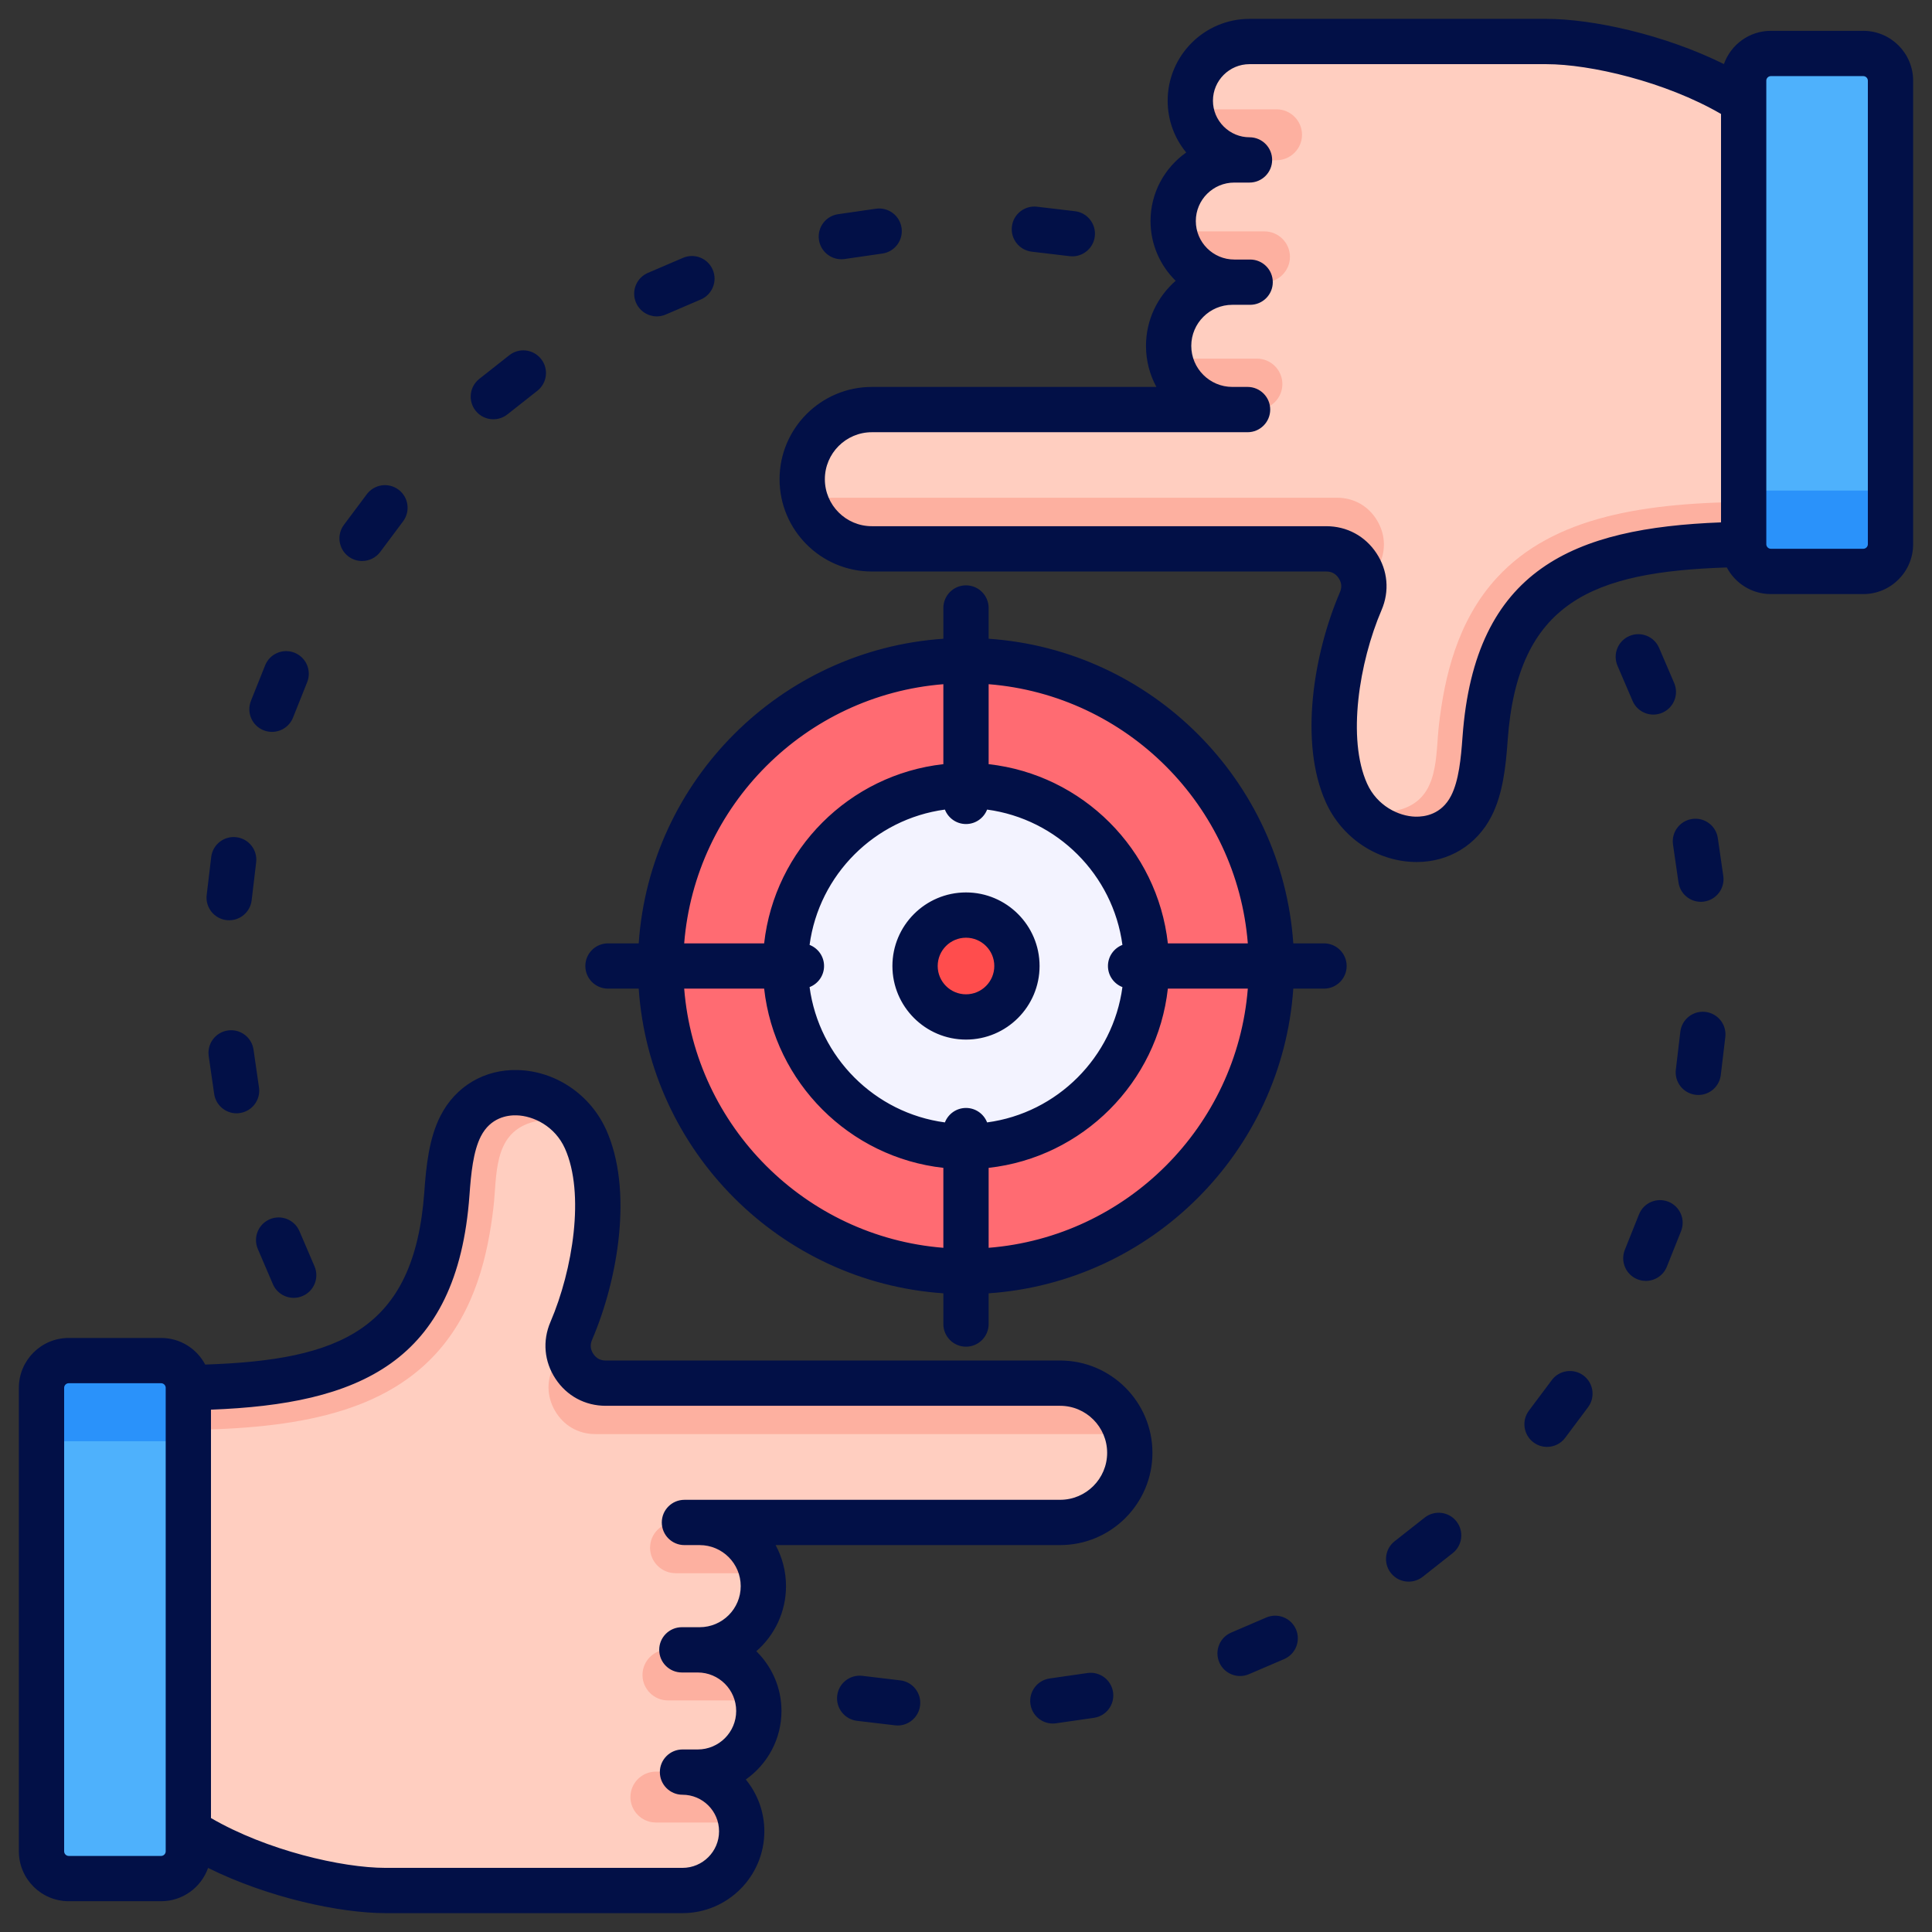
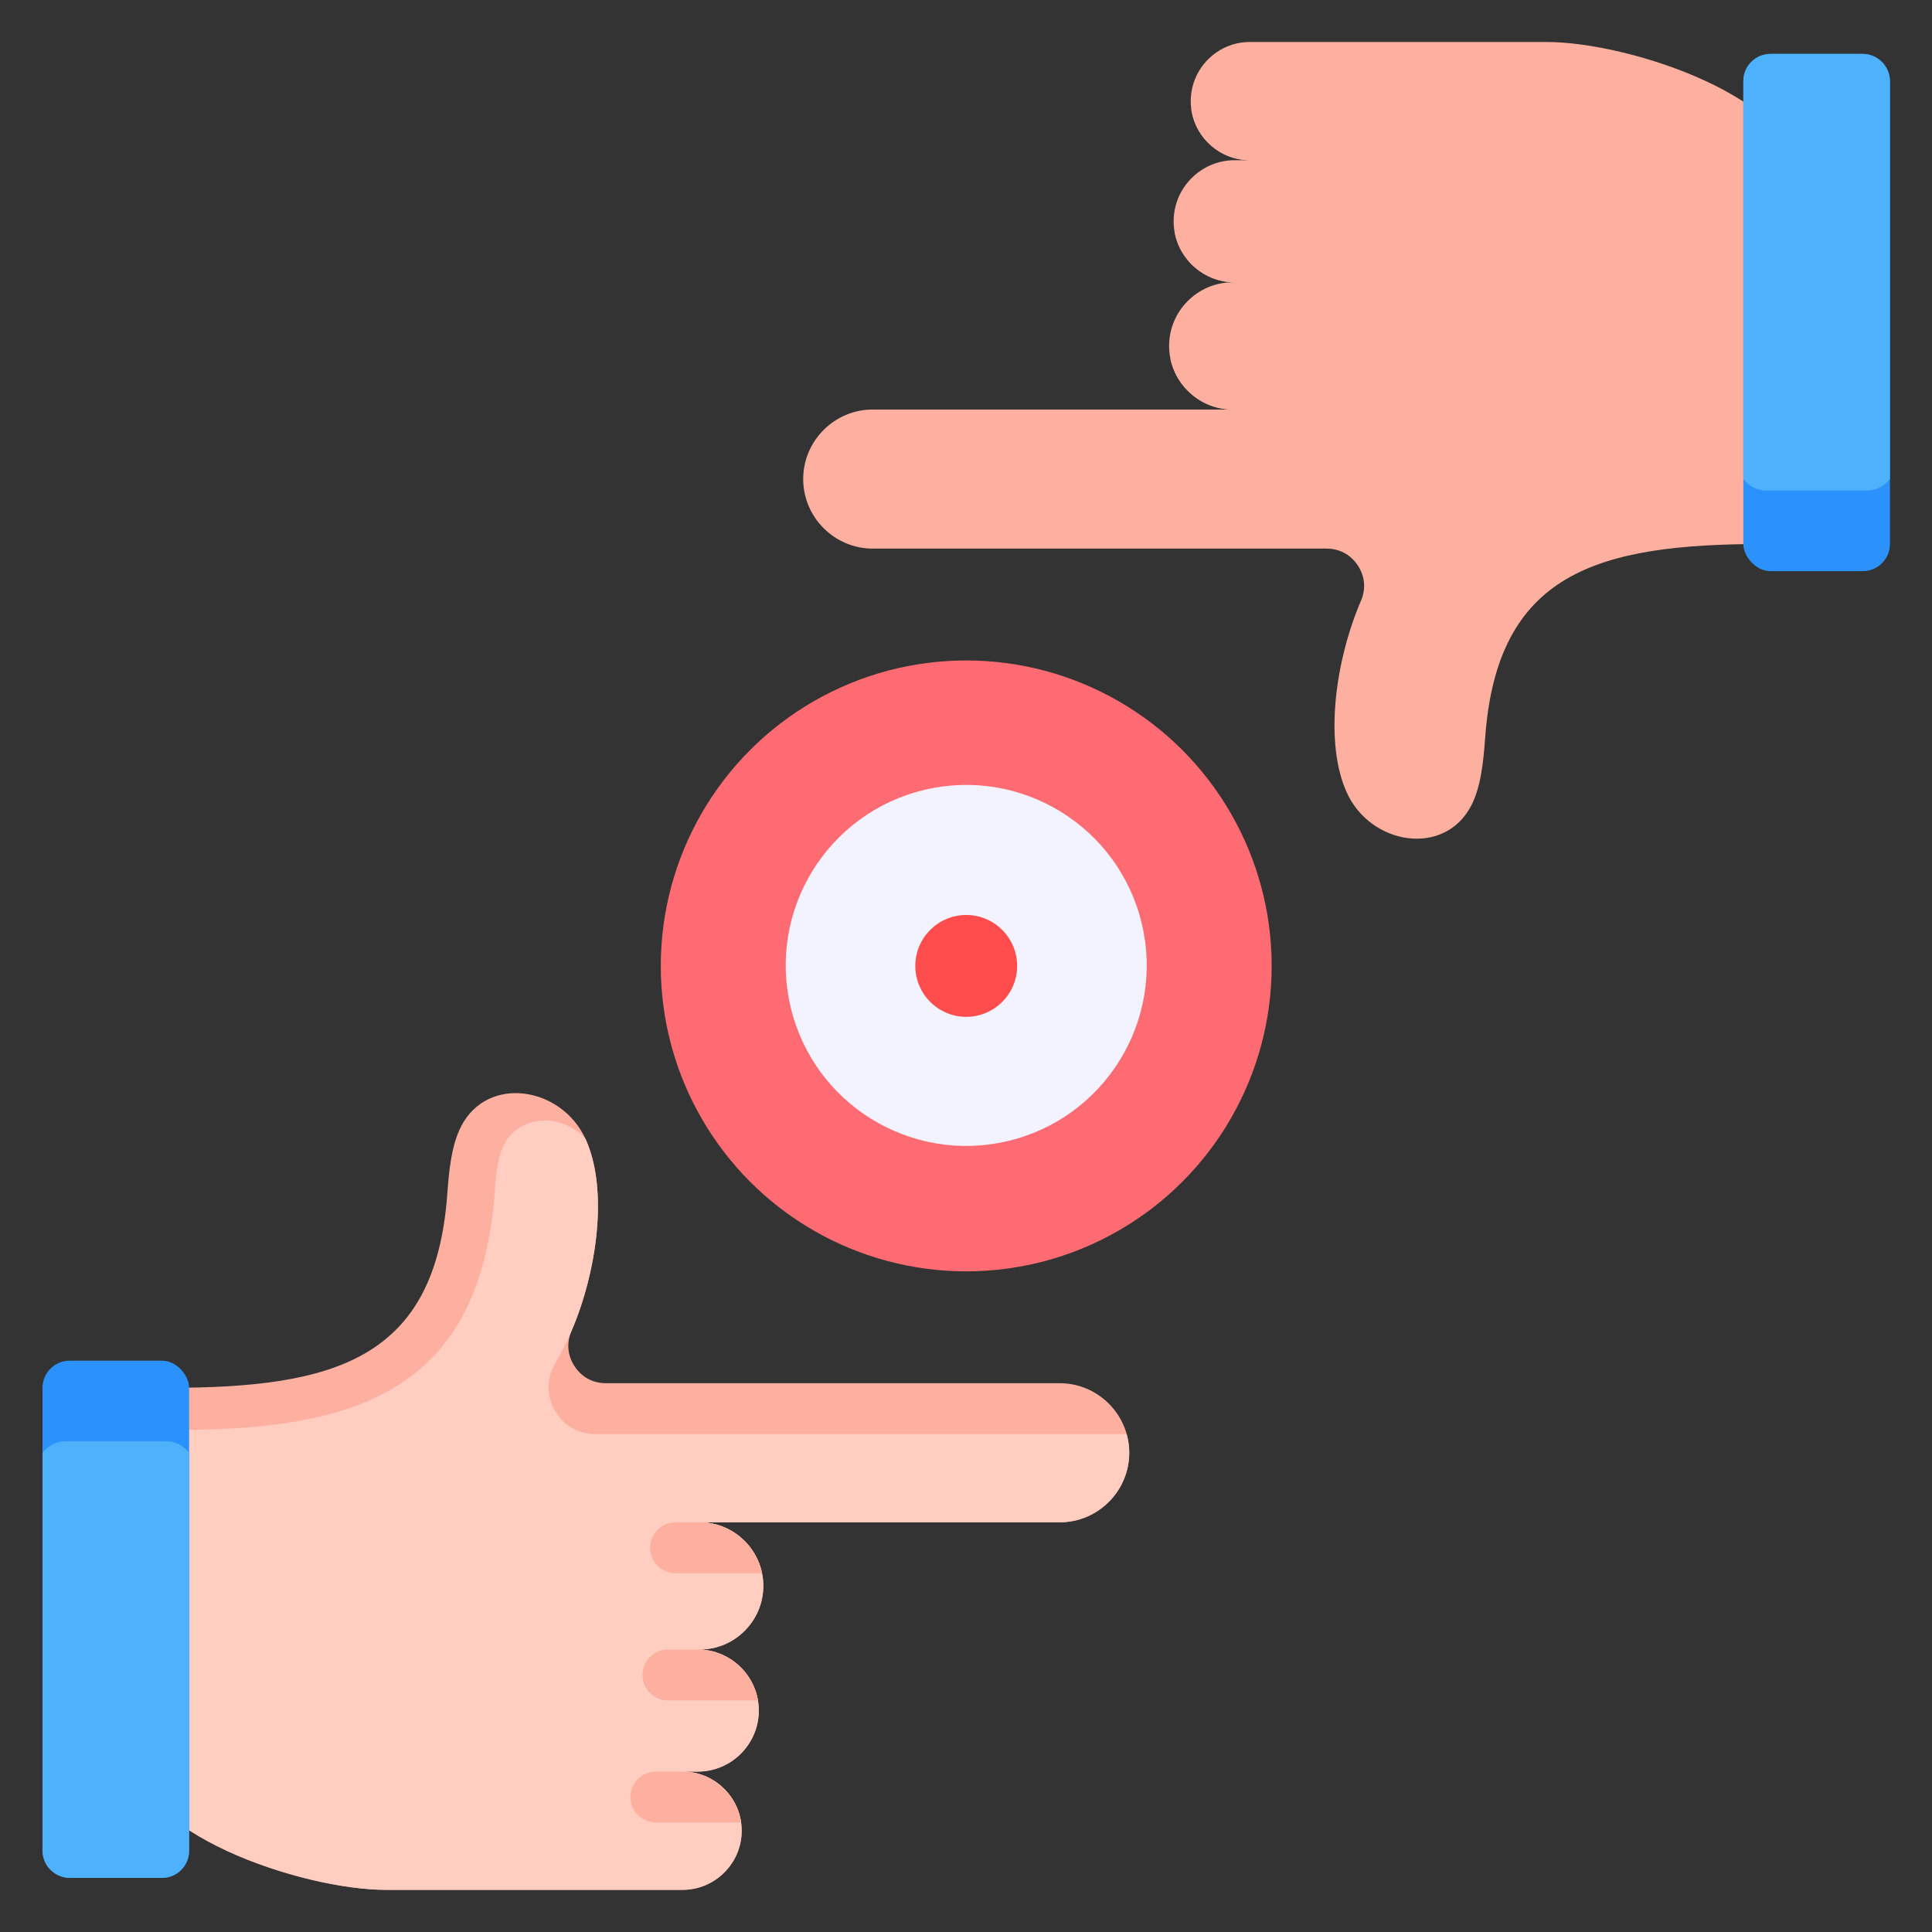
<svg xmlns="http://www.w3.org/2000/svg" data-sanitized-data-name="Layer 1" data-name="Layer 1" viewBox="0 0 512 512" id="Layer_1">
  <rect x="0" y="0" width="512" height="512" fill="#333333" stroke="none" />
  <circle r="80.946" fill="#ff6b72" cy="255.975" cx="256.059" />
  <circle transform="matrix(.973 -.23 .23 .973 -51.961 65.678)" r="47.836" fill="#f3f3ff" cy="255.975" cx="256.059" />
  <path fill-rule="evenodd" fill="#fdb0a0" d="m184.914 469.495c8.898 0 16.176-7.28 16.176-16.177s-7.279-16.177-16.176-16.177h.519c9.272 0 16.858-7.586 16.858-16.858s-7.586-16.858-16.858-16.858h95.397c10.137 0 18.431-8.294 18.431-18.431s-8.294-18.431-18.431-18.431h-120.262c-3.437 0-6.392-1.591-8.283-4.461s-2.189-6.213-.834-9.371c6.776-15.794 9.784-37.356 3.8-50.715-6.309-14.084-26.023-17.228-33.051-3.507-2.492 4.866-3.184 11.241-3.66 17.862-3.146 43.693-29.495 51.416-73.863 51.416h-6.59s-3.424 95.737-3.424 95.737c0 22.228 45.432 37.302 67.66 37.302h78.566c8.617 0 15.666-7.05 15.666-15.666s-7.049-15.666-15.666-15.666h4.024z" />
  <path fill-rule="evenodd" fill="#ffcec0" d="m184.914 469.495c8.898 0 16.176-7.28 16.176-16.177s-7.279-16.177-16.176-16.177h.519c9.272 0 16.858-7.586 16.858-16.858s-7.586-16.858-16.858-16.858h95.397c10.137 0 18.431-8.294 18.431-18.431 0-1.712-.238-3.37-.679-4.945h-140.772c-4.532 0-8.423-2.234-10.709-6.147-2.285-3.914-2.318-8.401-.09-12.347 1.76-3.118 3.3-6.162 4.439-8.822 6.776-15.794 9.784-37.356 3.8-50.715-.072-.161-.148-.319-.223-.477-4.116-4.056-9.64-5.507-14.348-4.038-10.063 3.141-8.93 14.118-9.915 22.508-1.443 12.281-4.734 27.374-15.443 38.943-14.894 16.09-38.981 19.996-68.784 19.995h-8.849s-3.025 84.576-3.025 84.576c0 22.228 45.432 37.302 67.66 37.302h78.566c8.617 0 15.666-7.05 15.666-15.666s-7.049-15.666-15.666-15.666h4.024z" />
  <rect y="360.594" x="11.261" width="38.856" rx="7.194" height="137.072" fill="#2a92fa" />
  <g fill-rule="evenodd">
    <path fill="#4eb1fc" d="m11.261 385.012v105.461c0 3.957 3.237 7.194 7.194 7.194h24.468c3.957 0 7.194-3.237 7.194-7.194v-105.461c-1.426-1.864-3.671-3.072-6.186-3.072h-26.484c-2.515 0-4.761 1.208-6.186 3.072z" />
    <g fill="#fdb0a0">
      <path d="m185.433 403.426h-6.416c-3.708 0-6.743 3.034-6.743 6.743s3.034 6.743 6.743 6.743h22.932c-1.573-7.67-8.398-13.486-16.516-13.486z" />
      <path d="m184.914 437.142h-7.905c-3.709 0-6.743 3.034-6.743 6.743s3.034 6.742 6.743 6.742h23.855c-1.291-7.628-7.969-13.485-15.95-13.485z" />
      <path d="m180.89 469.495h-7.078c-3.709 0-6.743 3.034-6.743 6.743s3.034 6.742 6.743 6.742h22.59c-1.069-7.594-7.635-13.486-15.513-13.486z" />
      <path d="m327.203 42.456c-8.898 0-16.176 7.28-16.176 16.177s7.279 16.177 16.176 16.177h-.519c-9.272 0-16.858 7.586-16.858 16.858s7.586 16.858 16.858 16.858h-95.397c-10.137 0-18.431 8.294-18.431 18.431s8.294 18.431 18.431 18.431h120.262c3.437 0 6.392 1.591 8.283 4.461s2.189 6.213.834 9.371c-6.776 15.794-9.784 37.356-3.8 50.715 6.309 14.084 26.023 17.228 33.05 3.507 2.492-4.866 3.184-11.241 3.66-17.862 3.147-43.693 29.495-51.416 73.863-51.416h6.59s3.424-95.736 3.424-95.736c0-22.228-45.432-37.303-67.66-37.302h-78.567c-8.617 0-15.666 7.05-15.666 15.666s7.049 15.666 15.666 15.666h-4.023z" />
    </g>
-     <path fill="#ffcec0" d="m327.203 42.456c-8.898 0-16.176 7.28-16.176 16.177s7.279 16.177 16.176 16.177h-.519c-9.272 0-16.858 7.586-16.858 16.858s7.586 16.858 16.858 16.858h-95.397c-10.137 0-18.431 8.294-18.431 18.431 0 1.712.238 3.37.679 4.945h140.772c4.532 0 8.423 2.234 10.708 6.147 2.285 3.914 2.318 8.401.09 12.347-1.759 3.118-3.3 6.162-4.439 8.822-6.776 15.794-9.784 37.356-3.8 50.715.072.161.148.319.223.477 4.116 4.056 9.64 5.507 14.348 4.038 10.063-3.141 8.93-14.118 9.915-22.508 1.443-12.281 4.734-27.374 15.443-38.943 14.894-16.09 38.981-19.996 68.784-19.995h8.849s3.025-84.576 3.025-84.576c0-22.228-45.432-37.303-67.66-37.302h-78.567c-8.617 0-15.666 7.05-15.666 15.666s7.049 15.666 15.666 15.666z" />
  </g>
  <rect y="14.285" x="462.001" width="38.856" rx="7.194" height="137.072" fill="#2a92fa" />
  <g fill-rule="evenodd">
    <path fill="#4eb1fc" d="m500.856 126.94v-105.461c0-3.957-3.237-7.194-7.194-7.194h-24.468c-3.957 0-7.194 3.238-7.194 7.194v105.461c1.426 1.864 3.671 3.072 6.186 3.072h26.484c2.515 0 4.761-1.208 6.186-3.072z" />
    <path fill="#fdb0a0" d="m326.685 108.525h6.416c3.708 0 6.743-3.034 6.743-6.743s-3.034-6.743-6.743-6.743h-22.932c1.573 7.67 8.399 13.486 16.516 13.486z" />
    <path fill="#fdb0a0" d="m327.203 74.81h7.905c3.709 0 6.743-3.034 6.743-6.743s-3.034-6.743-6.743-6.743h-23.855c1.291 7.628 7.969 13.486 15.95 13.486z" />
    <path fill="#fdb0a0" d="m331.227 42.456h7.078c3.709 0 6.743-3.034 6.743-6.743s-3.034-6.742-6.743-6.742h-22.59c1.069 7.594 7.635 13.485 15.513 13.485z" />
    <path fill="#ff4d4d" d="m256.059 269.475c7.436 0 13.5-6.064 13.5-13.5s-6.064-13.5-13.5-13.5-13.5 6.064-13.5 13.5 6.064 13.5 13.5 13.5z" />
-     <path fill="#021047" d="m256 263.503c-4.137 0-7.501-3.363-7.501-7.503s3.364-7.498 7.501-7.498 7.499 3.359 7.499 7.498-3.363 7.503-7.499 7.503zm0-26.999c-10.752 0-19.501 8.746-19.501 19.496s8.749 19.501 19.501 19.501 19.498-8.75 19.498-19.501-8.747-19.496-19.498-19.496zm-187.365 51.68c.474 3.277-1.802 6.317-5.081 6.785-.292.053-.58.072-.866.072-2.935 0-5.498-2.159-5.932-5.151l-1.447-10.018c-.472-3.281 1.802-6.322 5.082-6.789 3.281-.472 6.322 1.797 6.795 5.079l1.448 10.023zm-2.131-102.455 3.757-9.401c1.231-3.079 4.72-4.578 7.798-3.349 3.078 1.234 4.576 4.732 3.347 7.801l-3.757 9.401c-.94 2.351-3.192 3.778-5.574 3.778-.742 0-1.494-.14-2.225-.429-3.078-1.229-4.576-4.717-3.346-7.802zm12.852 140.542 3.99 9.31c1.307 3.04-.103 6.573-3.149 7.869-.77.342-1.574.492-2.363.492-2.326 0-4.54-1.359-5.517-3.628l-3.99-9.315c-1.306-3.036.103-6.568 3.149-7.878 3.043-1.311 6.573.101 7.879 3.151zm-24.581-89.097 1.195-10.052c.392-3.291 3.375-5.652 6.665-5.252 3.292.39 5.641 3.373 5.25 6.664l-1.195 10.056c-.361 3.05-2.953 5.291-5.95 5.291-.237 0-.476-.01-.716-.039-3.292-.39-5.641-3.383-5.249-6.669zm213.389-177.145c.391-3.301 3.379-5.638 6.667-5.247l10.053 1.19c3.29.39 5.64 3.378 5.25 6.669-.363 3.05-2.953 5.291-5.952 5.291-.235 0-.474-.01-.715-.043l-10.054-1.195c-3.29-.395-5.641-3.373-5.249-6.664zm-51.137 3.523c-.475-3.282 1.801-6.322 5.08-6.789l10.02-1.45c3.279-.472 6.324 1.798 6.797 5.079.475 3.282-1.801 6.322-5.08 6.799l-10.021 1.45c-.29.043-.58.058-.864.058-2.935 0-5.5-2.159-5.931-5.146zm-48.483 16.649c-1.305-3.05.104-6.568 3.15-7.878l9.306-3.99c3.044-1.311 6.573.101 7.88 3.147 1.306 3.04-.106 6.573-3.149 7.883l-9.306 3.99c-.77.328-1.572.492-2.362.492-2.326 0-4.542-1.373-5.517-3.643zm-77.396 58.879 6.063-8.11c1.984-2.645 5.745-3.19 8.399-1.21 2.654 1.981 3.196 5.739 1.212 8.399l-6.063 8.115c-1.179 1.566-2.984 2.399-4.811 2.399-1.248 0-2.509-.39-3.587-1.19-2.654-1.995-3.196-5.754-1.212-8.404zm34.875-30.256c-2.05-2.602-1.6-6.37 1.003-8.423l7.954-6.269c2.603-2.053 6.376-1.6 8.425 1.012 2.052 2.597 1.602 6.365-1.001 8.418l-7.954 6.269c-1.1.862-2.409 1.282-3.708 1.282-1.777 0-3.533-.781-4.719-2.289zm259.952 294.358c2.05 2.602 1.602 6.37-1.001 8.418l-7.955 6.274c-1.101.858-2.409 1.277-3.708 1.277-1.777 0-3.535-.781-4.719-2.289-2.05-2.602-1.6-6.37 1.002-8.418l7.957-6.264c2.603-2.048 6.375-1.61 8.425 1.002zm34.877-30.261-6.063 8.11c-1.178 1.581-2.983 2.409-4.811 2.409-1.248 0-2.509-.39-3.588-1.2-2.654-1.981-3.198-5.739-1.214-8.399l6.063-8.1c1.986-2.66 5.745-3.2 8.399-1.219 2.654 1.99 3.196 5.749 1.214 8.399zm11.793-187.192-3.992-9.3c-1.305-3.05.103-6.577 3.149-7.879 3.045-1.311 6.573.101 7.879 3.152l3.992 9.3c1.306 3.05-.103 6.568-3.149 7.879-.772.328-1.573.492-2.362.492-2.326 0-4.542-1.359-5.517-3.643zm10.72 38.092c-.473-3.281 1.801-6.317 5.08-6.79 3.29-.472 6.325 1.797 6.797 5.079l1.447 10.018c.474 3.282-1.799 6.322-5.08 6.79-.29.053-.58.072-.864.072-2.935 0-5.5-2.159-5.931-5.146zm13.861 51.011-1.197 10.047c-.361 3.055-2.951 5.301-5.95 5.301-.237 0-.474-.019-.715-.048-3.29-.39-5.641-3.368-5.25-6.659l1.195-10.062c.391-3.291 3.375-5.638 6.667-5.248 3.29.4 5.641 3.378 5.25 6.669zm-11.73 51.44-3.757 9.401c-.938 2.347-3.192 3.778-5.574 3.778-.742 0-1.494-.14-2.225-.429-3.076-1.229-4.574-4.717-3.345-7.802l3.757-9.401c1.229-3.079 4.721-4.578 7.796-3.349 3.078 1.234 4.576 4.723 3.347 7.802zm-201.66 125.7c-.361 3.05-2.953 5.3-5.95 5.3-.235 0-.474-.019-.715-.048l-10.054-1.19c-3.292-.395-5.641-3.383-5.249-6.674.389-3.286 3.369-5.638 6.667-5.248l10.051 1.2c3.292.39 5.641 3.368 5.25 6.66zm51.138-3.518c.474 3.277-1.802 6.317-5.08 6.789l-10.021 1.446c-.29.043-.58.063-.864.063-2.935 0-5.5-2.149-5.932-5.142-.474-3.276 1.801-6.317 5.081-6.799l10.019-1.441c3.285-.477 6.325 1.802 6.797 5.084zm48.48-16.654c1.306 3.05-.104 6.568-3.149 7.879l-9.304 3.99c-.772.333-1.573.492-2.362.492-2.326 0-4.542-1.359-5.517-3.628-1.306-3.05.103-6.582 3.147-7.879l9.306-3.999c3.044-1.301 6.573.106 7.88 3.147zm-81.454-101.12c36.547-2.905 65.773-32.131 68.685-68.681h-21.191c-2.774 24.903-22.593 44.722-47.494 47.493zm-80.683-68.681c2.912 36.55 32.139 65.775 68.683 68.681v-21.188c-24.899-2.771-44.718-22.59-47.494-47.493zm68.683-80.679c-36.545 2.911-65.772 32.131-68.683 68.681h21.189c2.776-24.903 22.595-44.717 47.494-47.488zm11.591 116.13c18.603-2.487 33.363-17.261 35.862-35.861-2.244-.867-3.836-3.04-3.836-5.59s1.593-4.717 3.836-5.59c-2.498-18.6-17.259-33.36-35.862-35.861-.869 2.24-3.042 3.831-5.59 3.831s-4.723-1.59-5.593-3.831c-18.603 2.501-33.363 17.261-35.86 35.861 2.242.872 3.836 3.041 3.836 5.59s-1.594 4.722-3.836 5.59c2.496 18.6 17.257 33.374 35.86 35.861.87-2.241 3.042-3.831 5.593-3.831s4.721 1.59 5.59 3.831zm69.094-47.45c-2.912-36.55-32.138-65.77-68.685-68.681v21.193c24.901 2.771 44.72 22.585 47.494 47.488zm20.193 0h-8.142c-2.957-43.171-37.565-77.778-80.736-80.727v-8.153c0-3.31-2.686-5.999-5.999-5.999s-6.001 2.689-6.001 5.999v8.153c-43.171 2.949-77.779 37.557-80.735 80.727h-8.141c-3.315 0-6.001 2.689-6.001 5.999s2.686 5.999 6.001 5.999h8.141c2.957 43.171 37.565 77.783 80.735 80.742v8.139c0 3.311 2.688 6.004 6.001 6.004s5.999-2.694 5.999-6.004v-8.139c43.171-2.959 77.778-37.571 80.736-80.742h8.142c3.313 0 5.999-2.689 5.999-5.999s-2.686-5.999-5.999-5.999zm144.124-105.77c0 .65-.554 1.2-1.205 1.2h-24.503c-.653 0-1.205-.549-1.205-1.2v-122.861c0-.651.552-1.2 1.205-1.2h24.503c.651 0 1.205.549 1.205 1.2v122.862zm-107.418 51.049c3.215-44.64 29.61-55.357 68.506-56.846v-108.232c-14.763-8.572-34.682-13.198-46.282-13.198h-78.676c-5.342 0-9.689 4.347-9.689 9.686 0 2.573 1.013 5.002 2.852 6.842 1.837 1.831 4.266 2.848 6.835 2.848h.002c3.313 0 5.999 2.684 5.999 5.999s-2.684 6.004-5.999 6.004h-4.03c-5.622 0-10.198 4.568-10.198 10.196s4.576 10.201 10.198 10.201h4.2c3.313 0 6.001 2.684 6.001 5.999s-2.688 5.999-6.001 5.999h-4.719c-5.999 0-10.882 4.881-10.882 10.881s4.883 10.881 10.882 10.881h4.036c3.313 0 5.999 2.679 5.999 5.999s-2.686 6.004-5.999 6.004h-99.566c-6.868 0-12.457 5.59-12.457 12.456s5.588 12.451 12.457 12.451h120.431c5.455 0 10.304 2.612 13.304 7.17 3.002 4.549 3.49 10.042 1.34 15.049-5.941 13.849-9.171 34.083-3.846 45.97 2.65 5.912 8.348 8.674 12.823 8.789 2.443.053 6.904-.569 9.458-5.561 2.041-3.985 2.613-9.878 3.021-15.588zm106.213-187.108h-24.503c-5.741 0-10.622 3.681-12.438 8.808-15.889-7.878-34.919-11.979-47.048-11.979h-78.676c-11.96 0-21.688 9.729-21.688 21.689 0 5.055 1.732 9.854 4.914 13.724-5.712 4.028-9.455 10.659-9.455 18.166 0 6.192 2.554 11.801 6.663 15.834-4.815 4.197-7.866 10.37-7.866 17.246 0 3.932 1.001 7.642 2.757 10.881h-75.407c-13.486 0-24.457 10.972-24.457 24.46s10.97 24.455 24.457 24.455h120.431c1.425 0 2.5.578 3.284 1.768.785 1.19.892 2.409.332 3.72-6.983 16.268-10.857 39.778-3.768 55.598 4.205 9.392 13.413 15.632 23.459 15.892.214 0 .427.01.64.01 8.542 0 15.917-4.491 19.815-12.1 3.066-5.99 3.812-13.261 4.309-20.19 2.639-36.651 22.452-44.602 58.069-45.773 2.217 4.192 6.614 7.055 11.672 7.055h24.503c7.281 0 13.203-5.922 13.203-13.203v-122.863c0-7.276-5.922-13.198-13.203-13.198zm-212.849 389.291c6.869 0 12.457-5.59 12.457-12.451s-5.589-12.461-12.457-12.461h-120.431c-5.455 0-10.304-2.607-13.306-7.17-3.001-4.549-3.488-10.037-1.336-15.049 5.939-13.839 9.167-34.078 3.842-45.97-2.648-5.908-8.346-8.669-12.82-8.789-2.424-.068-6.904.569-9.461 5.561-2.04 3.99-2.611 9.888-3.021 15.589-3.215 44.65-29.611 55.362-68.504 56.851v108.227c14.759 8.572 34.68 13.203 46.28 13.203h78.678c5.342 0 9.688-4.351 9.688-9.69s-4.346-9.691-9.688-9.691c-3.313 0-6.001-2.679-6.001-5.999s2.688-5.999 6.001-5.999h4.028c5.624 0 10.2-4.573 10.2-10.201s-4.576-10.201-10.2-10.201h-4.2c-3.313 0-5.999-2.679-5.999-5.999s2.686-5.999 5.999-5.999h4.719c6.001 0 10.881-4.881 10.881-10.88s-4.881-10.88-10.881-10.88h-4.034c-3.313 0-6.001-2.679-6.001-5.999s2.688-5.999 6.001-5.999h99.566zm-237.037 93.169c0 .65-.551 1.21-1.205 1.21h-24.502c-.653 0-1.205-.559-1.205-1.21v-122.862c0-.645.552-1.2 1.205-1.2h24.502c.653 0 1.205.554 1.205 1.2zm237.038-130.08h-120.431c-1.427 0-2.501-.578-3.286-1.769-.783-1.19-.892-2.409-.33-3.72 6.984-16.273 10.856-39.783 3.767-55.603-4.205-9.387-13.413-15.617-23.457-15.887-8.803-.241-16.459 4.289-20.455 12.085-3.068 5.994-3.811 13.261-4.31 20.195-2.639 36.651-22.45 44.597-58.067 45.768-2.217-4.187-6.615-7.05-11.672-7.05h-24.504c-7.281 0-13.204 5.922-13.204 13.198v122.862c0 7.281 5.924 13.208 13.204 13.208h24.502c5.739 0 10.622-3.686 12.439-8.818 15.888 7.879 34.918 11.979 47.046 11.979h78.678c11.958 0 21.687-9.729 21.687-21.689 0-5.199-1.844-9.98-4.913-13.729 5.711-4.023 9.453-10.659 9.453-18.162 0-6.187-2.556-11.801-6.665-15.829 4.815-4.202 7.867-10.37 7.867-17.251 0-3.932-1-7.638-2.758-10.88h75.408c13.485 0 24.457-10.967 24.457-24.45s-10.972-24.46-24.457-24.46z" />
  </g>
</svg>